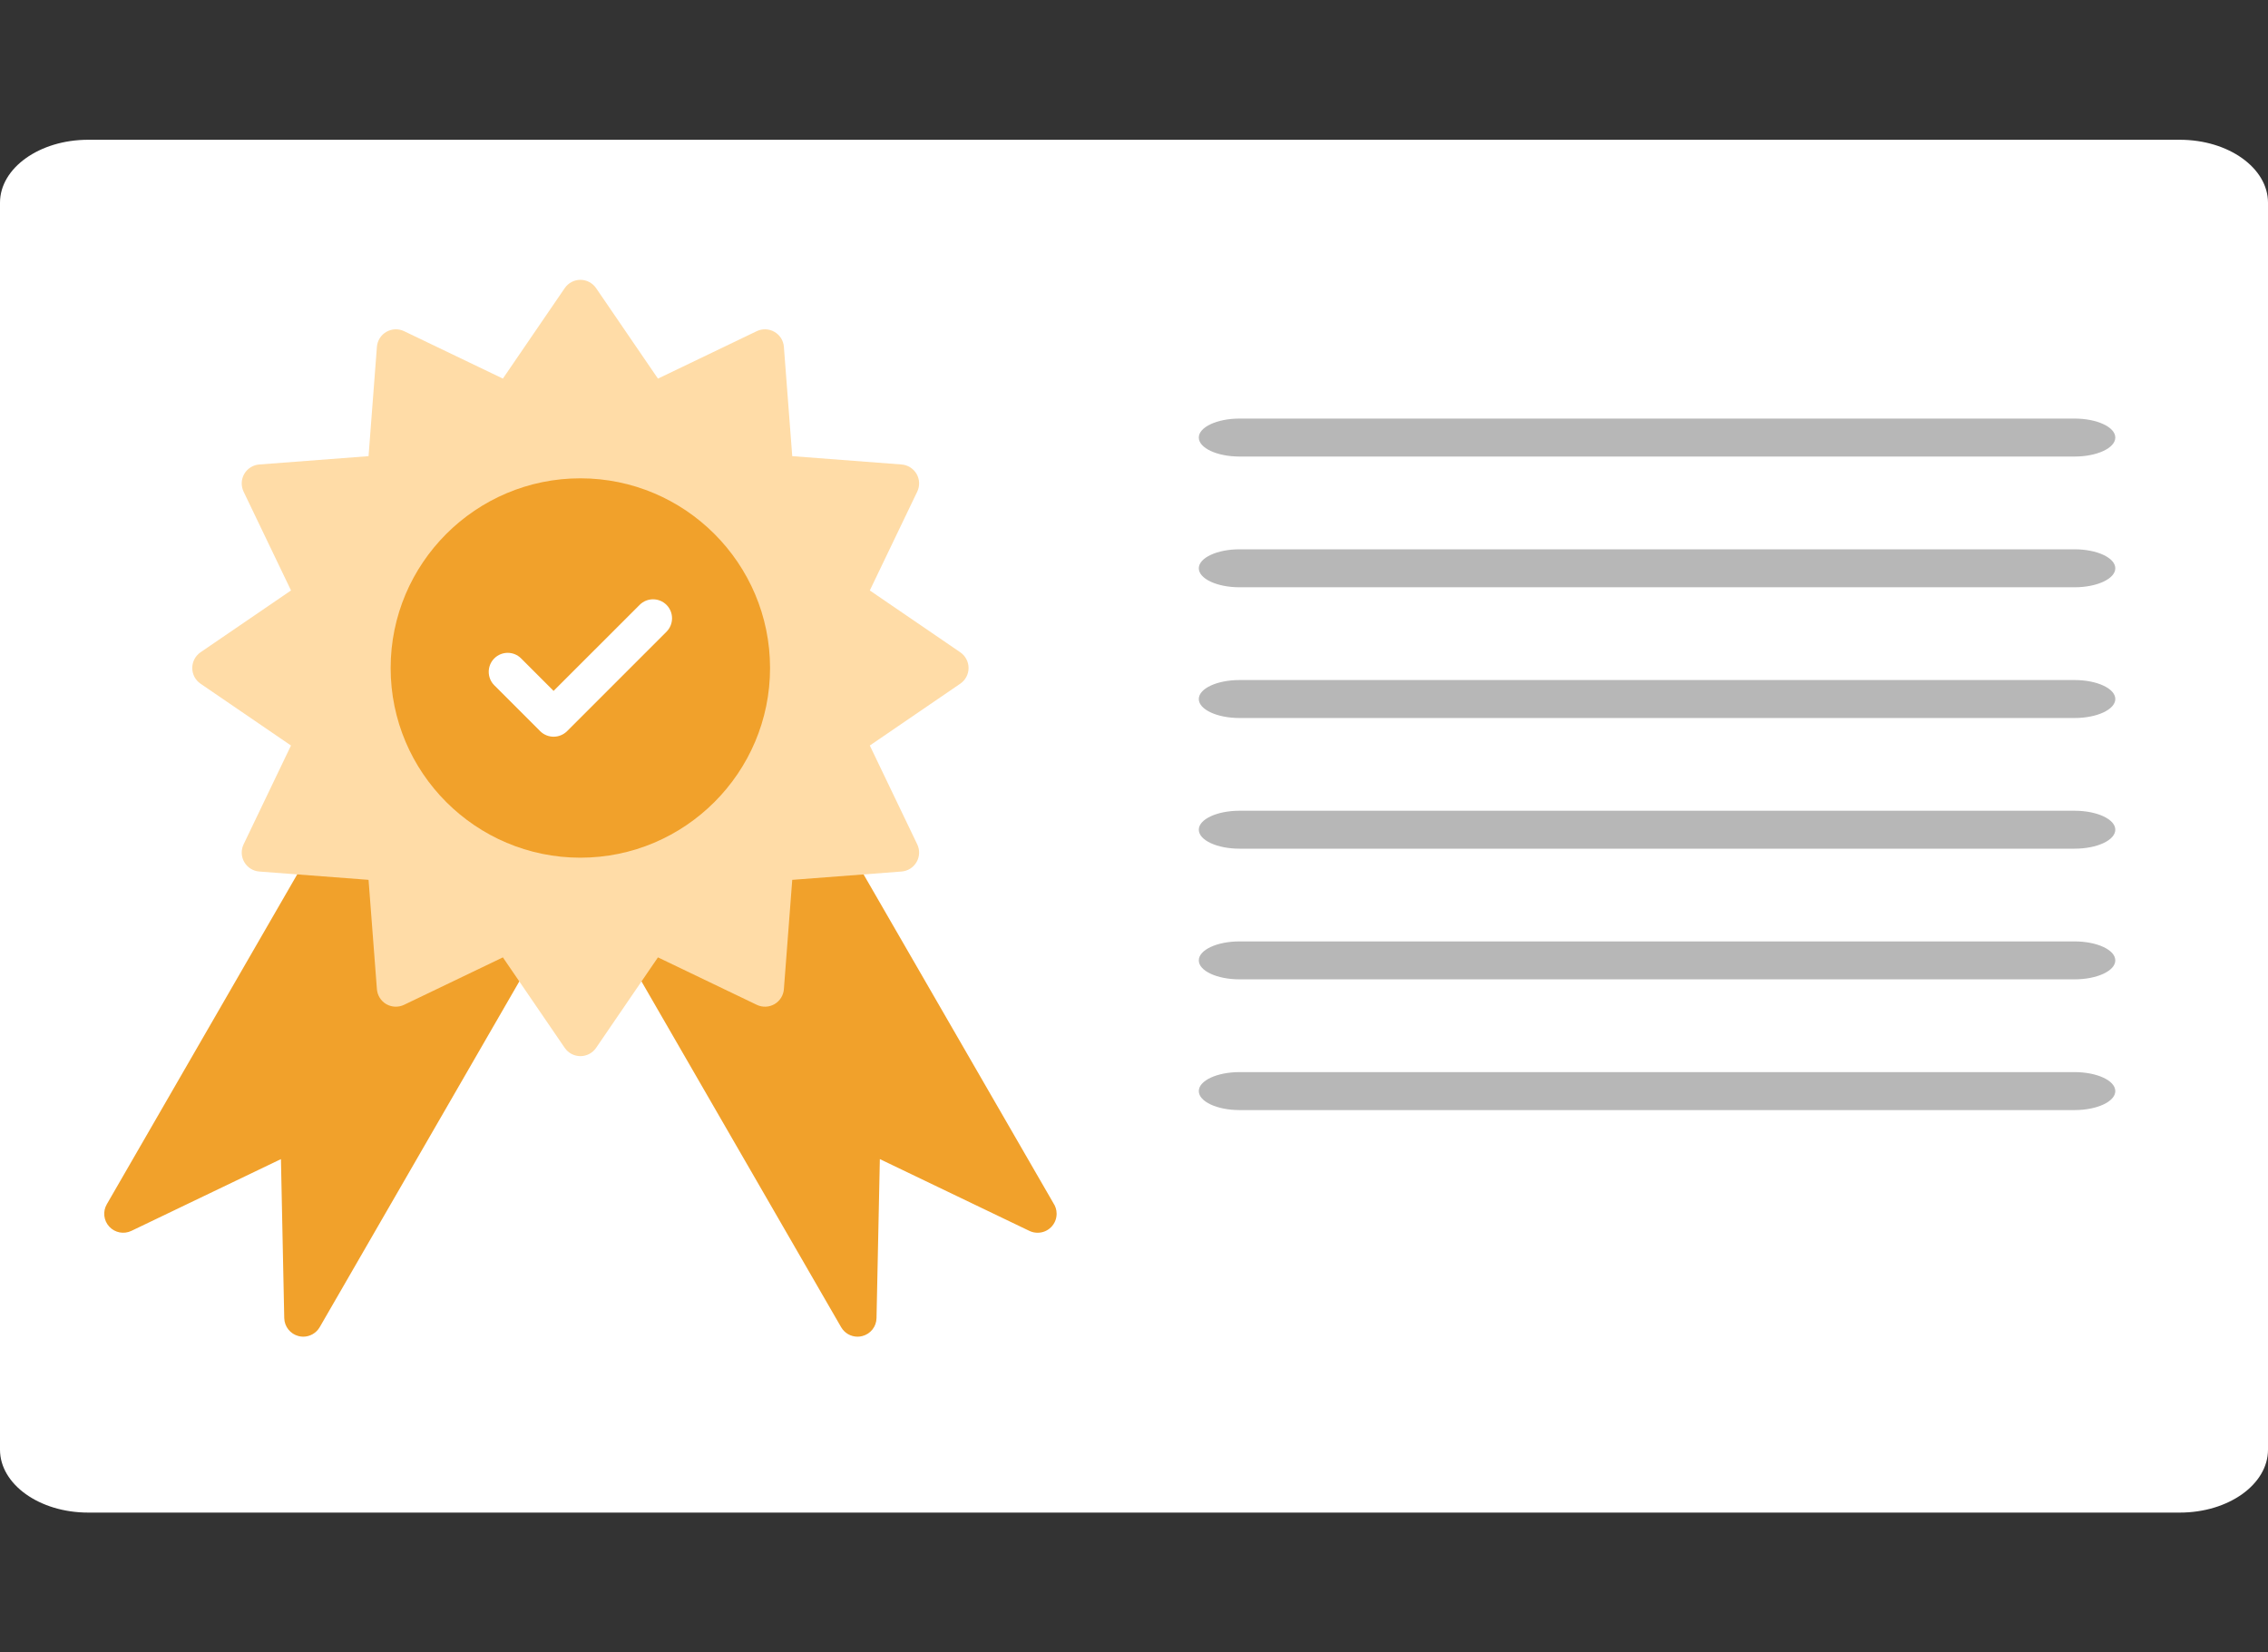
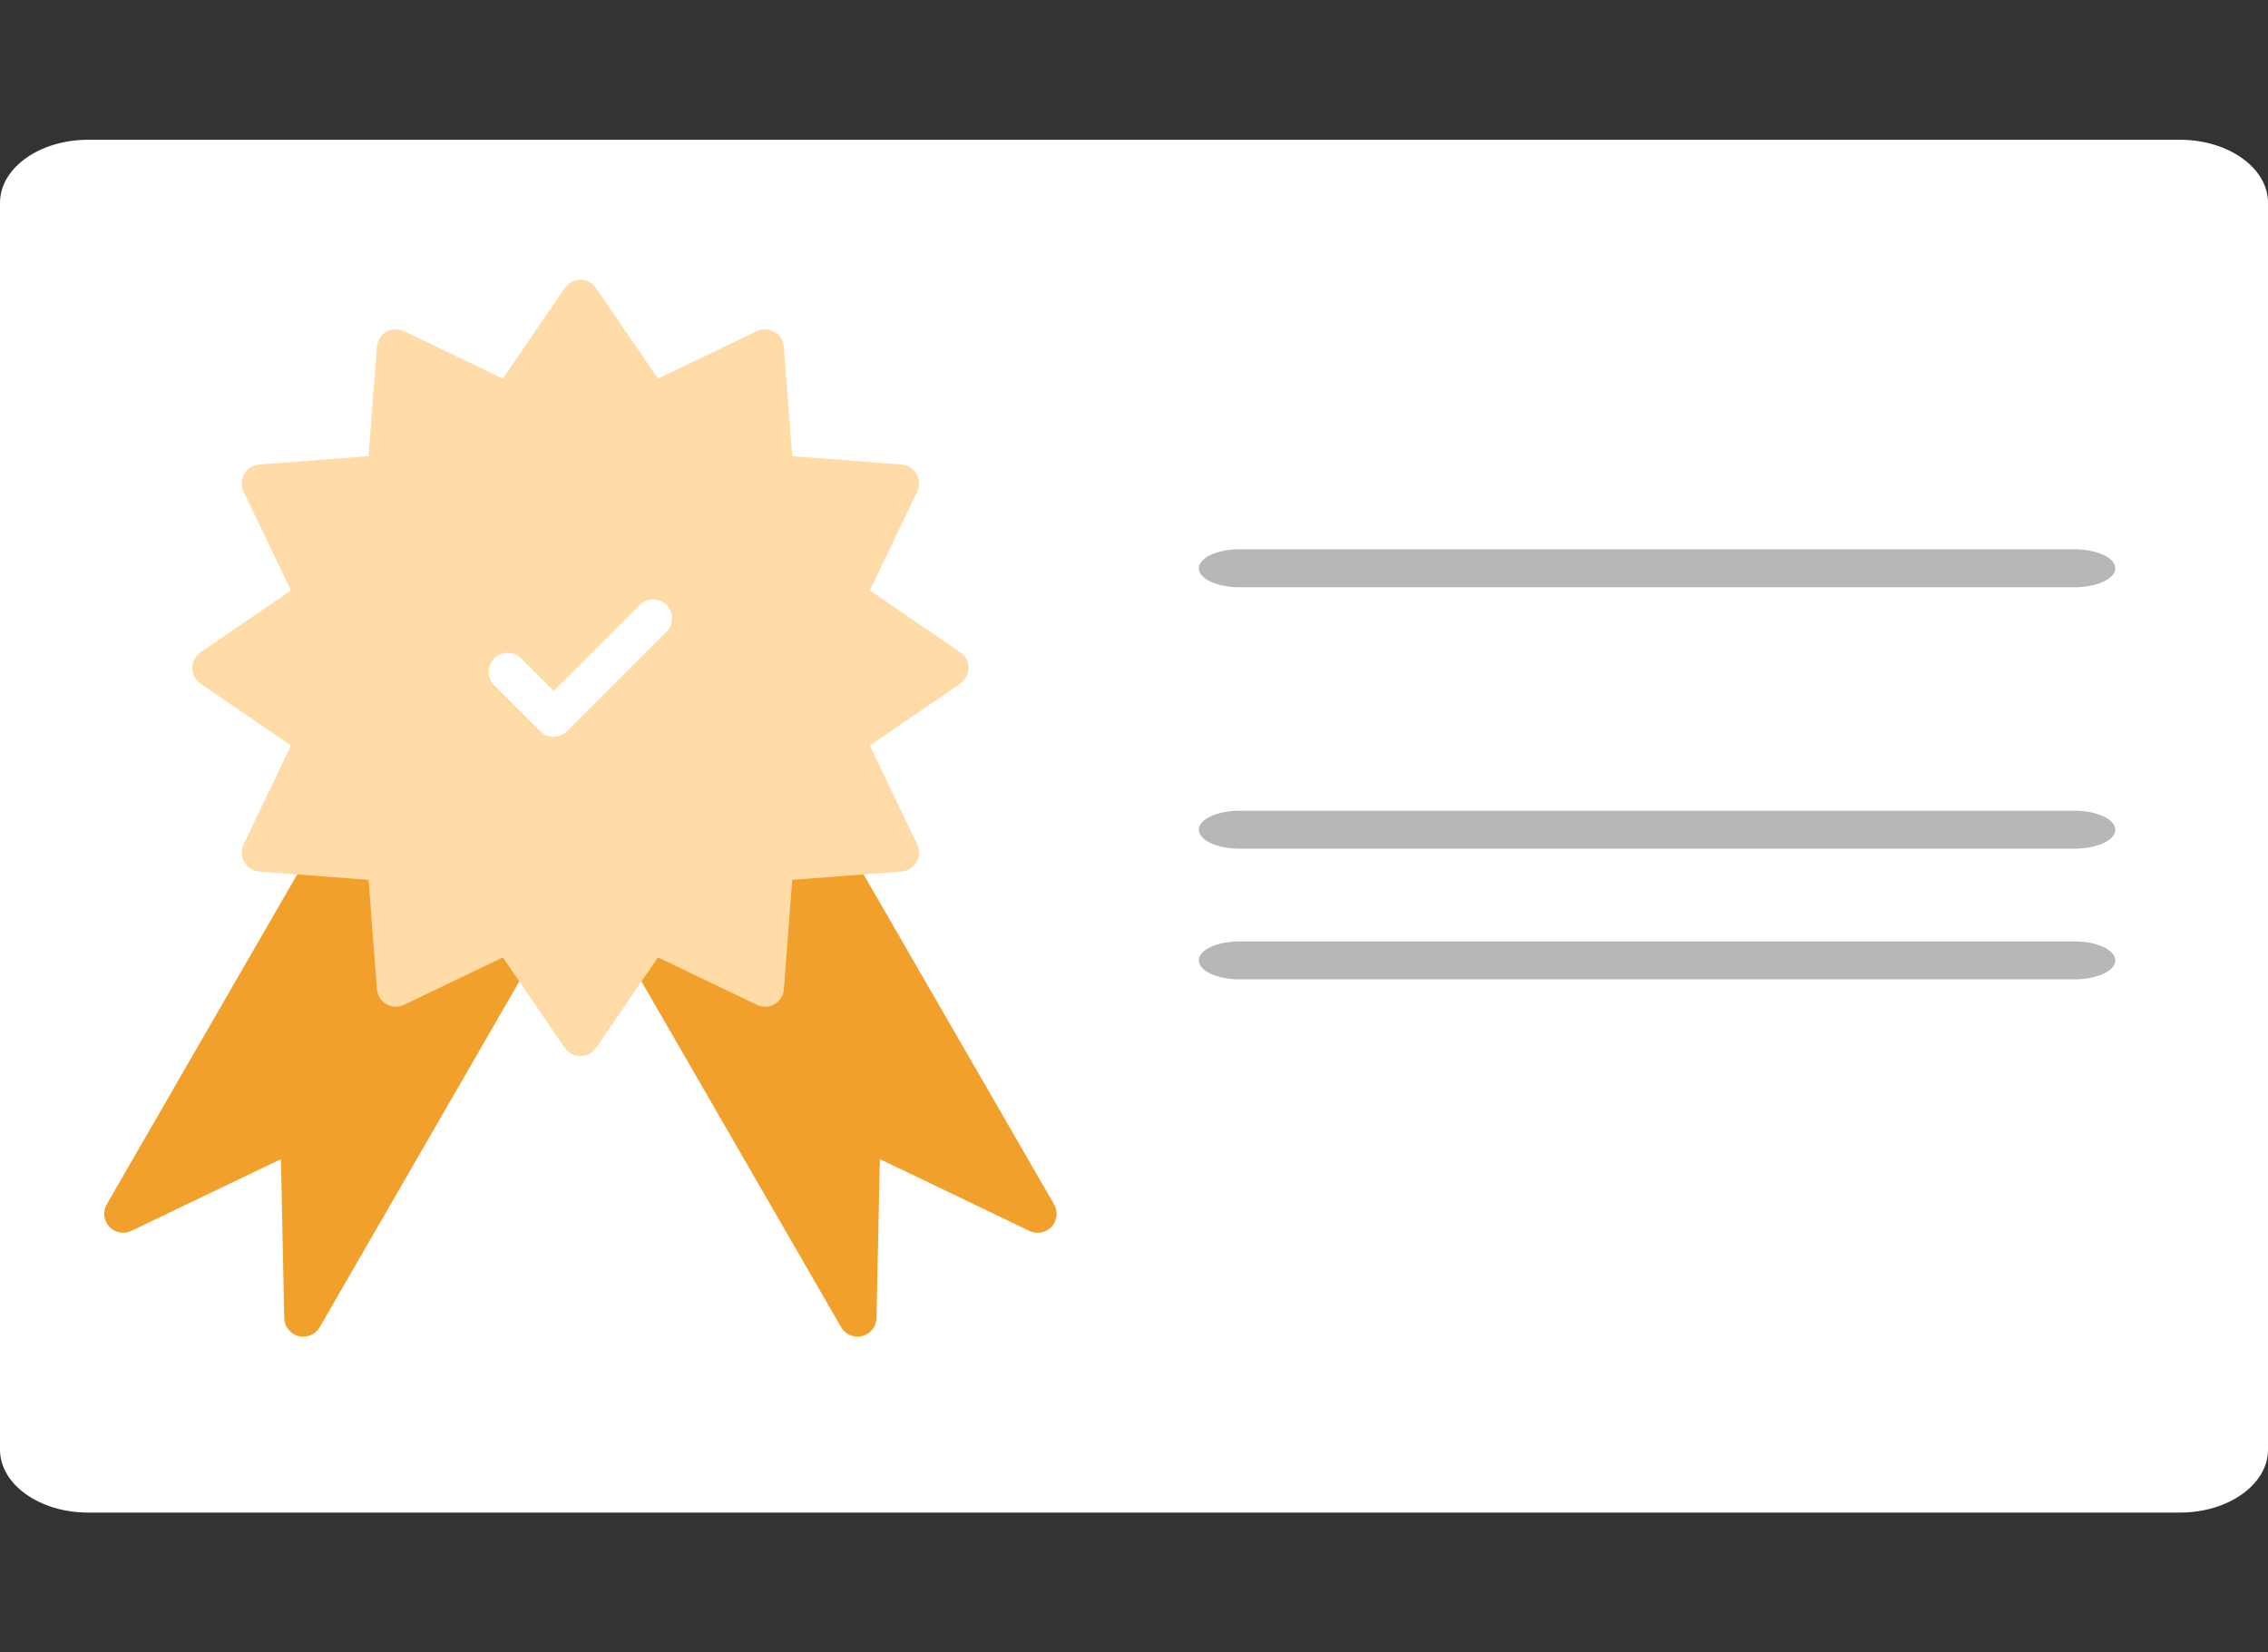
<svg xmlns="http://www.w3.org/2000/svg" width="70" height="51" viewBox="0 0 70 51" fill="none">
  <rect x="0" y="0" width="70" height="51" fill="#333333" stroke="none" />
  <path fill-rule="evenodd" clip-rule="evenodd" d="M67.281 46.685H2.719C1.22 46.685 0 45.814 0 44.743V6.256C0 5.185 1.22 4.314 2.719 4.314H67.281C68.781 4.314 70 5.185 70 6.256V44.743C70 45.814 68.781 46.685 67.281 46.685Z" fill="white" />
-   <path fill-rule="evenodd" clip-rule="evenodd" d="M64.03 14.091H38.257C37.563 14.091 37 13.828 37 13.505C37 13.182 37.563 12.919 38.257 12.919H64.03C64.724 12.919 65.287 13.182 65.287 13.505C65.287 13.828 64.724 14.091 64.03 14.091Z" fill="#B7B7B7" />
  <path fill-rule="evenodd" clip-rule="evenodd" d="M64.03 18.126H38.257C37.563 18.126 37 17.863 37 17.54C37 17.217 37.563 16.954 38.257 16.954H64.03C64.724 16.954 65.287 17.217 65.287 17.54C65.287 17.863 64.724 18.126 64.03 18.126Z" fill="#B7B7B7" />
-   <path fill-rule="evenodd" clip-rule="evenodd" d="M64.03 22.161H38.257C37.563 22.161 37 21.898 37 21.575C37 21.251 37.563 20.989 38.257 20.989H64.03C64.724 20.989 65.287 21.251 65.287 21.575C65.287 21.898 64.724 22.161 64.03 22.161Z" fill="#B7B7B7" />
  <path fill-rule="evenodd" clip-rule="evenodd" d="M64.03 26.194H38.257C37.563 26.194 37 25.933 37 25.608C37 25.285 37.563 25.023 38.257 25.023H64.03C64.724 25.023 65.287 25.285 65.287 25.608C65.287 25.933 64.724 26.194 64.03 26.194Z" fill="#B7B7B7" />
  <path fill-rule="evenodd" clip-rule="evenodd" d="M64.03 30.227H38.257C37.563 30.227 37 29.965 37 29.642C37 29.318 37.563 29.056 38.257 29.056H64.03C64.724 29.056 65.287 29.318 65.287 29.642C65.287 29.965 64.724 30.227 64.03 30.227Z" fill="#B7B7B7" />
-   <path fill-rule="evenodd" clip-rule="evenodd" d="M64.03 34.262H38.257C37.563 34.262 37 33.999 37 33.676C37 33.352 37.563 33.09 38.257 33.09H64.03C64.724 33.09 65.287 33.352 65.287 33.676C65.287 33.999 64.724 34.262 64.03 34.262Z" fill="#B7B7B7" />
  <path fill-rule="evenodd" clip-rule="evenodd" d="M9.359 41.256C9.31 41.256 9.262 41.25 9.214 41.237C8.959 41.172 8.779 40.945 8.773 40.682L8.671 35.775L4.056 37.99C3.825 38.101 3.548 38.049 3.373 37.86C3.198 37.672 3.167 37.391 3.296 37.169L9.639 26.18C9.753 25.985 9.968 25.872 10.192 25.89L11.966 26.024C12.254 26.047 12.483 26.275 12.506 26.564L12.736 29.585L15.467 28.273C15.727 28.149 16.041 28.232 16.204 28.471L16.47 28.86C16.598 29.047 16.606 29.289 16.494 29.484L9.867 40.963C9.76 41.147 9.564 41.256 9.359 41.256ZM26.468 41.256C26.262 41.256 26.067 41.147 25.961 40.963L19.333 29.484C19.221 29.289 19.23 29.047 19.357 28.86L19.623 28.471C19.787 28.232 20.099 28.148 20.36 28.273L23.092 29.585L23.322 26.564C23.345 26.275 23.573 26.046 23.862 26.024L25.636 25.89C25.86 25.872 26.075 25.985 26.187 26.18L32.51 37.131C32.574 37.225 32.612 37.339 32.612 37.462C32.612 37.784 32.352 38.046 32.031 38.048C31.942 38.049 31.853 38.03 31.77 37.99L27.156 35.775L27.053 40.682C27.049 40.945 26.869 41.172 26.614 41.237C26.565 41.25 26.516 41.256 26.468 41.256Z" fill="#F1A12B" />
  <path fill-rule="evenodd" clip-rule="evenodd" d="M17.914 32.597C17.721 32.597 17.539 32.502 17.43 32.342L15.521 29.549L12.471 31.013C12.296 31.097 12.092 31.089 11.924 30.993C11.756 30.896 11.648 30.722 11.633 30.53L11.375 27.156L8.002 26.899C7.809 26.884 7.636 26.775 7.539 26.607C7.442 26.44 7.435 26.235 7.518 26.061L8.981 23.01L6.188 21.101C6.029 20.992 5.934 20.811 5.934 20.618C5.934 20.424 6.029 20.243 6.188 20.133L8.982 18.224L7.518 15.174C7.435 14.999 7.442 14.795 7.539 14.627C7.636 14.46 7.809 14.351 8.002 14.336L11.375 14.079L11.633 10.706C11.648 10.512 11.757 10.339 11.924 10.243C12.092 10.146 12.296 10.138 12.471 10.221L15.521 11.685L17.43 8.893C17.539 8.733 17.72 8.637 17.914 8.637C18.107 8.637 18.288 8.733 18.398 8.893L20.307 11.686L23.357 10.221C23.531 10.138 23.736 10.146 23.903 10.243C24.071 10.339 24.18 10.512 24.194 10.706L24.452 14.079L27.826 14.336C28.019 14.351 28.191 14.46 28.289 14.627C28.386 14.795 28.394 14.999 28.31 15.174L26.846 18.224L29.639 20.133C29.798 20.243 29.894 20.424 29.894 20.618C29.894 20.811 29.798 20.992 29.639 21.101L26.846 23.01L28.31 26.061C28.394 26.235 28.386 26.44 28.289 26.607C28.192 26.775 28.019 26.884 27.826 26.899L24.452 27.156L24.194 30.53C24.18 30.722 24.071 30.896 23.903 30.993C23.736 31.089 23.531 31.097 23.357 31.013L20.307 29.549L18.398 32.342C18.288 32.502 18.107 32.597 17.914 32.597Z" fill="#FFDCA7" />
-   <path fill-rule="evenodd" clip-rule="evenodd" d="M17.912 26.472C14.684 26.472 12.057 23.846 12.057 20.618C12.057 17.389 14.684 14.763 17.912 14.763C21.14 14.763 23.767 17.389 23.767 20.618C23.767 23.846 21.14 26.472 17.912 26.472Z" fill="#F1A12B" />
  <path fill-rule="evenodd" clip-rule="evenodd" d="M17.086 22.738C16.937 22.738 16.787 22.681 16.672 22.567L15.255 21.15C15.027 20.921 15.027 20.55 15.255 20.322C15.485 20.092 15.856 20.092 16.084 20.322L17.086 21.324L19.742 18.669C19.97 18.44 20.341 18.44 20.571 18.669C20.799 18.897 20.799 19.268 20.571 19.498L17.502 22.567C17.386 22.681 17.237 22.738 17.086 22.738Z" fill="white" />
</svg>